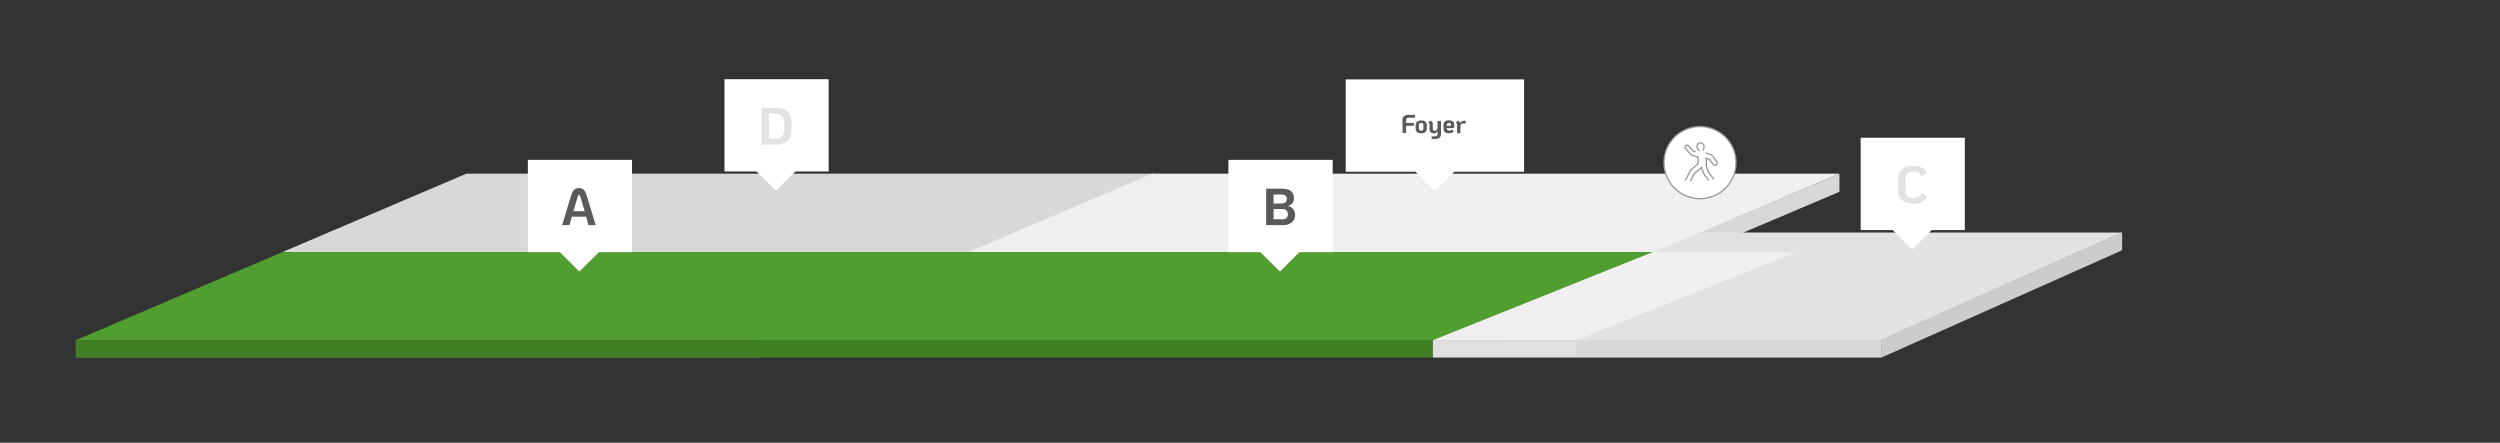
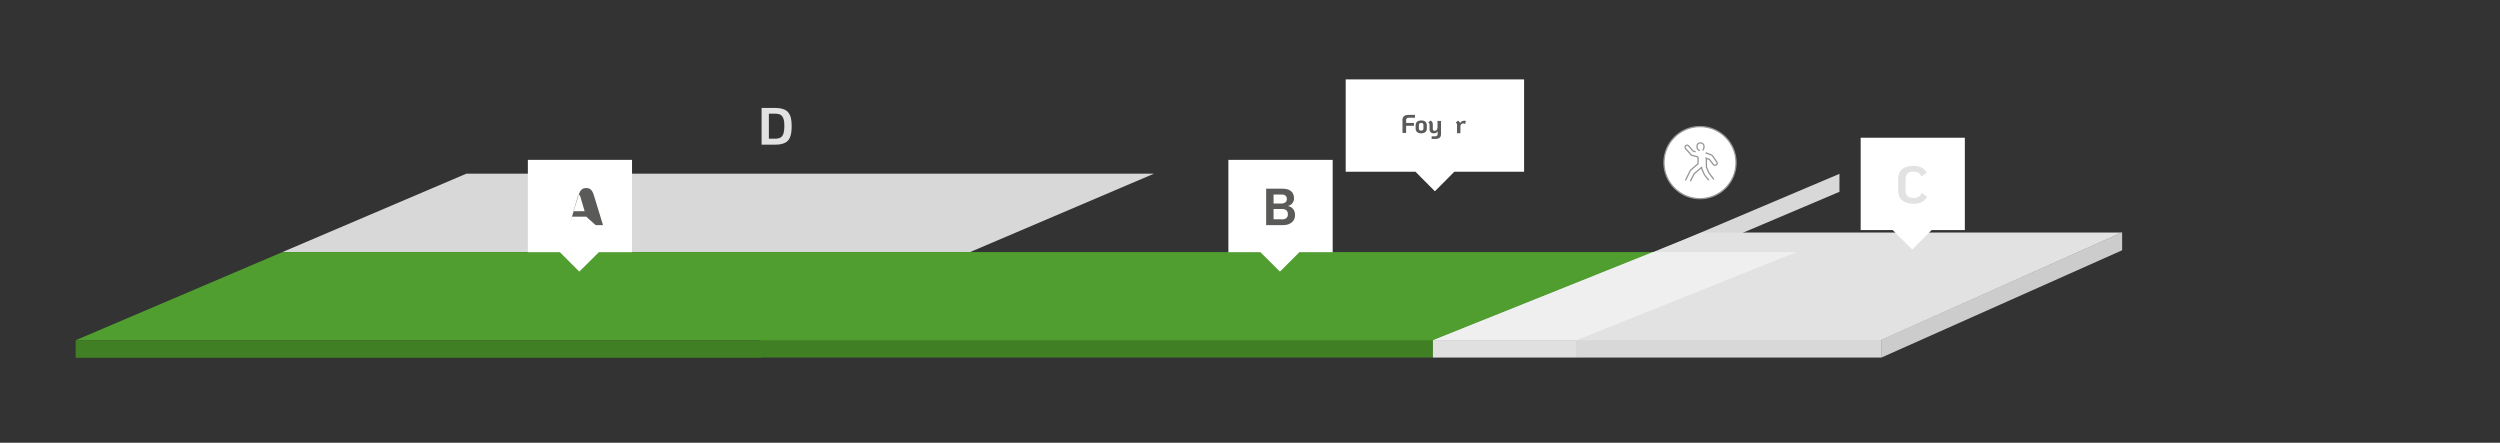
<svg xmlns="http://www.w3.org/2000/svg" version="1.1" id="Vrstva_2" x="0px" y="0px" viewBox="0 0 1920 340" style="enable-background:new 0 0 1920 340;" xml:space="preserve">
  <rect x="0" y="0" width="1920" height="340" fill="#333333" stroke="none" />
  <style type="text/css">
	.st0{fill:#417F24;}
	.st1{fill:#D8D8D8;}
	.st2{fill:#509E2F;}
	.st3{fill:#EFEFEF;}
	.st4{fill:#E2E2E2;}
	.st5{fill:#CCCCCC;}
	.st6{fill:#FFFFFF;}
	.st7{fill:#5A5A59;}
	.st8{fill:#E0E0E0;}
	.st9{fill:#FFFFFF;stroke:#969695;stroke-miterlimit:10;}
	.st10{fill:none;stroke:#969695;stroke-miterlimit:10;}
</style>
  <rect x="584.2" y="261.1" class="st0" width="516.7" height="13.5" />
  <rect x="58.1" y="261.4" class="st0" width="526.5" height="13.4" />
  <polygon class="st1" points="745,193.6 886.2,133.4 358.1,133.4 216.9,193.6 " />
  <polygon class="st2" points="216.9,193.6 58.1,261.3 586.2,261.3 745,193.6 " />
  <polygon class="st1" points="1412.7,133.5 1227.6,211.9 1227.6,225.8 1412.7,147.3 " />
-   <polygon class="st3" points="1271.6,193.6 1412.8,133.4 884.7,133.4 743.5,193.6 " />
  <polygon class="st2" points="743.5,193.6 584.7,261.3 1112.8,261.3 1271.6,193.6 " />
  <rect x="1210.4" y="261.1" class="st1" width="234.3" height="13.5" />
  <polygon class="st4" points="1445,261.1 1629.7,178.6 1306.9,178.6 1100.4,261.4 " />
  <polygon class="st5" points="1629.8,178.4 1444.7,260.9 1444.7,274.7 1629.8,192.2 " />
  <polygon class="st3" points="1269.6,193.6 1100.4,261.4 1210.6,261.3 1379.6,193.6 " />
  <polygon class="st6" points="1170.5,61 1033.5,61 1033.5,131.9 1087.1,131.9 1102,146.9 1116.9,131.9 1170.5,131.9 " />
  <g>
    <path class="st7" d="M1077,92.5c0-1.4,0.4-2.5,1.2-3.2s2-1.1,3.8-1.1h4.7v2.2h-4.7c-0.7,0-1.3,0.2-1.6,0.5s-0.5,0.9-0.5,1.6v1.9h6   v2.2h-6v5.5h-2.8V92.5z" />
    <path class="st7" d="M1088.3,101.4c-0.7-0.6-1.1-1.6-1.1-2.7v-2.5c0-1.2,0.4-2.1,1.1-2.7c0.7-0.6,1.8-1,3.2-1s2.5,0.3,3.2,1   c0.7,0.6,1.1,1.6,1.1,2.7v2.5c0,1.2-0.4,2.1-1.1,2.7c-0.7,0.6-1.8,1-3.2,1S1089.1,102.1,1088.3,101.4z M1092.8,99.9   c0.3-0.3,0.4-0.7,0.4-1.3v-2.5c0-0.5-0.1-1-0.4-1.3c-0.3-0.3-0.7-0.4-1.3-0.4s-1,0.1-1.3,0.4c-0.3,0.3-0.5,0.7-0.5,1.3v2.5   c0,0.5,0.1,1,0.5,1.3c0.3,0.3,0.7,0.4,1.3,0.4S1092.5,100.2,1092.8,99.9z" />
    <path class="st7" d="M1106.7,92.7V103c0,1.3-0.4,2.3-1.1,2.8c-0.7,0.6-1.9,0.9-3.5,0.9h-2.6v-2h2.6c0.7,0,1.2-0.1,1.5-0.4   c0.3-0.3,0.5-0.7,0.5-1.3v-2.1c-0.6,1-1.6,1.5-2.9,1.5c-1.1,0-1.9-0.3-2.4-0.8c-0.6-0.6-0.9-1.4-0.9-2.4v-3.5   c0-0.4-0.1-0.7-0.2-0.9c-0.1-0.2-0.4-0.5-0.8-0.7l1.7-1.5c0.7,0.3,1.2,0.7,1.4,1.2c0.3,0.4,0.4,1.1,0.4,1.9v3.3   c0,0.5,0.1,0.8,0.4,1.1c0.3,0.3,0.6,0.4,1.1,0.4c0.6,0,1.1-0.2,1.4-0.6c0.3-0.4,0.5-0.9,0.7-1.6v-5.4H1106.7z" />
-     <path class="st7" d="M1114.1,100.2c0.3-0.1,0.6-0.3,1-0.7l1.5,1.4c-0.8,0.9-2,1.4-3.7,1.4c-1.5,0-2.6-0.3-3.3-0.9   c-0.7-0.6-1-1.5-1-2.8v-2.9c0-1,0.4-1.8,1.1-2.4c0.7-0.6,1.8-0.9,3-0.9c1.3,0,2.4,0.3,3.1,0.9c0.7,0.6,1.1,1.6,1.1,2.8   c0,0.6,0,1-0.1,1.4c-0.1,0.3-0.3,0.6-0.6,0.7c-0.3,0.2-0.7,0.2-1.3,0.2h-3.8v0.2c0,1.1,0.6,1.7,1.8,1.7   C1113.4,100.4,1113.8,100.4,1114.1,100.2z M1111.6,94.9c-0.3,0.3-0.4,0.7-0.4,1.1v0.7h2.3c0.3,0,0.6-0.1,0.7-0.2   c0.1-0.1,0.2-0.3,0.2-0.6c0-0.5-0.1-0.9-0.4-1.2c-0.3-0.3-0.7-0.4-1.2-0.4C1112.2,94.5,1111.9,94.6,1111.6,94.9z" />
    <path class="st7" d="M1125.8,93.1l-0.6,2.2c-0.3-0.2-0.5-0.3-0.8-0.4c-0.3-0.1-0.6-0.1-0.9-0.1c-0.9,0-1.5,0.6-1.9,1.8v5.7h-2.6   v-6.5c0-0.4-0.1-0.7-0.2-0.9c-0.1-0.2-0.4-0.5-0.8-0.7l1.7-1.5c0.5,0.2,0.8,0.5,1.1,0.8s0.5,0.6,0.6,1c0.3-0.5,0.6-0.9,1.1-1.2   c0.4-0.3,1-0.5,1.6-0.5C1124.7,92.5,1125.3,92.7,1125.8,93.1z" />
  </g>
  <g>
    <polygon class="st6" points="485.4,122.8 405.4,122.8 405.4,193.7 430,193.7 444.9,208.6 459.9,193.7 485.4,193.7  " />
    <g>
      <g>
-         <path class="st7" d="M450.2,166.4h-11l-1.9,6.5h-5.6l6.8-22.3c0.5-1.6,1-2.8,1.5-3.7c0.5-0.9,1.2-1.5,1.9-1.9     c0.7-0.4,1.6-0.6,2.7-0.6c1.1,0,2,0.2,2.7,0.6c0.7,0.4,1.4,1,1.9,1.9c0.5,0.9,1.1,2.1,1.5,3.7l6.8,22.3h-5.6L450.2,166.4z      M449,162.2l-3.4-11.5c-0.2-0.7-0.5-1-0.9-1c-0.4,0-0.7,0.3-0.9,1l-3.4,11.5H449z" />
+         <path class="st7" d="M450.2,166.4h-11l-1.9,6.5l6.8-22.3c0.5-1.6,1-2.8,1.5-3.7c0.5-0.9,1.2-1.5,1.9-1.9     c0.7-0.4,1.6-0.6,2.7-0.6c1.1,0,2,0.2,2.7,0.6c0.7,0.4,1.4,1,1.9,1.9c0.5,0.9,1.1,2.1,1.5,3.7l6.8,22.3h-5.6L450.2,166.4z      M449,162.2l-3.4-11.5c-0.2-0.7-0.5-1-0.9-1c-0.4,0-0.7,0.3-0.9,1l-3.4,11.5H449z" />
      </g>
    </g>
  </g>
  <g>
    <polygon class="st6" points="1023.5,122.8 943.4,122.8 943.4,193.7 968,193.7 983,208.6 997.9,193.7 1023.5,193.7  " />
    <g>
      <g>
        <path class="st7" d="M972.5,144.9h12.3c2.9,0,5.2,0.6,6.7,1.9c1.6,1.3,2.3,3.1,2.3,5.6c0,1.3-0.4,2.5-1.2,3.6     c-0.8,1.1-2,1.8-3.5,2.2c1.7,0.3,3,1.1,4,2.3c1,1.2,1.5,2.8,1.5,4.7c0,2.4-0.8,4.2-2.5,5.6c-1.7,1.4-3.9,2.1-6.8,2.1h-12.9V144.9     z M984.7,156.2c1.1,0,1.9-0.3,2.6-0.9c0.7-0.6,1-1.5,1-2.5s-0.3-1.9-1-2.5c-0.7-0.6-1.5-0.9-2.6-0.9h-6.6v6.9H984.7z      M984.2,168.5c1.7,0,2.9-0.3,3.7-1c0.8-0.7,1.2-1.6,1.2-3c0-1.3-0.4-2.3-1.2-3c-0.8-0.7-2-1-3.7-1h-6.1v7.9H984.2z" />
      </g>
    </g>
  </g>
  <g>
-     <polygon class="st6" points="636.4,60.8 556.4,60.8 556.4,131.7 581,131.7 595.9,146.6 610.9,131.7 636.4,131.7  " />
    <g>
      <path class="st4" d="M584.9,82.9h10.4c3.1,0,5.6,0.5,7.5,1.4s3.1,2.4,4,4.4c0.8,2,1.2,4.8,1.2,8.3c0,3.5-0.4,6.2-1.2,8.3    c-0.8,2-2.1,3.5-4,4.4c-1.8,0.9-4.3,1.4-7.5,1.4h-10.4V82.9z M595.3,106.5c1.8,0,3.1-0.3,4.2-0.9c1-0.6,1.7-1.6,2.2-3    c0.4-1.4,0.7-3.3,0.7-5.7s-0.2-4.3-0.7-5.7s-1.2-2.4-2.2-3c-1-0.6-2.4-0.9-4.2-0.9h-4.8v19.2H595.3z" />
    </g>
  </g>
  <g>
    <polygon class="st6" points="1509,105.8 1429,105.8 1429,176.7 1453.6,176.7 1468.6,191.6 1483.5,176.7 1509,176.7  " />
    <g>
      <path class="st4" d="M1460.8,153.8c-2-1.7-3-4.3-3-7.6v-8.6c0-3.4,1-5.9,3-7.6c2-1.7,4.8-2.6,8.6-2.6c2.6,0,4.8,0.4,6.4,1.3    c1.7,0.9,3,2.2,4,3.9l-4,2.8c-0.8-1.3-1.7-2.2-2.6-2.8c-0.9-0.6-2.2-0.8-3.8-0.8c-2.1,0-3.6,0.5-4.5,1.5c-0.9,1-1.4,2.4-1.4,4.3    v8.6c0,1.9,0.5,3.4,1.4,4.3s2.4,1.5,4.5,1.5c1.8,0,3.1-0.3,4.1-0.9c1-0.6,1.8-1.6,2.6-2.9l4,3c-0.9,1.2-1.7,2.2-2.6,3    c-0.9,0.7-2,1.3-3.3,1.7c-1.3,0.4-2.9,0.6-4.8,0.6C1465.6,156.4,1462.8,155.5,1460.8,153.8z" />
    </g>
  </g>
  <rect x="1100.5" y="261.2" class="st8" width="110.1" height="13.4" />
  <g>
    <circle class="st9" cx="1305.6" cy="124.9" r="27.7" />
    <g>
      <path class="st10" d="M1307.8,115.6c0-0.9,0.9-0.5,0.9-3.2c0-1.5-1.2-2.7-2.7-2.7c-1.5,0-2.7,0.9-2.7,2.7c0,3.2,1.8,2.3,1.8,3.6" />
      <polyline class="st10" points="1310.5,121.8 1310.5,128.2 1312.4,132.7 1316.2,137.8   " />
      <path class="st10" d="M1309.9,117.3l4.7,1.8c0.2,0.1,0.4,0.3,0.6,0.5l3.3,4.8c0.5,0.7,0.3,1.7-0.4,2.2l0,0    c-0.7,0.5-1.7,0.4-2.3-0.3l-2.9-3.8l-3.2-1.3" />
      <polyline class="st10" points="1307.3,128.2 1301.1,133.4 1298.2,139.2   " />
      <path class="st10" d="M1312.4,138.4l-3-3.6c-0.2-0.2-0.3-0.4-0.4-0.6l-2.4-5.4" />
      <path class="st10" d="M1304.1,120.5l-4.7-1.2c-0.2-0.1-0.5-0.2-0.6-0.4l-4.3-4.8c-0.6-0.7-0.5-1.8,0.2-2.3l0,0    c0.7-0.5,1.6-0.4,2.1,0.2l3.5,4l1.9,0.6" />
      <path class="st10" d="M1294.4,138.6l3.8-7.7c0.3-0.4,0.7-0.8,1.1-1l4.8-4.2v-5.1" />
    </g>
  </g>
  <g>
</g>
  <g>
</g>
  <g>
</g>
  <g>
</g>
  <g>
</g>
  <g>
</g>
  <g>
</g>
  <g>
</g>
  <g>
</g>
  <g>
</g>
  <g>
</g>
</svg>